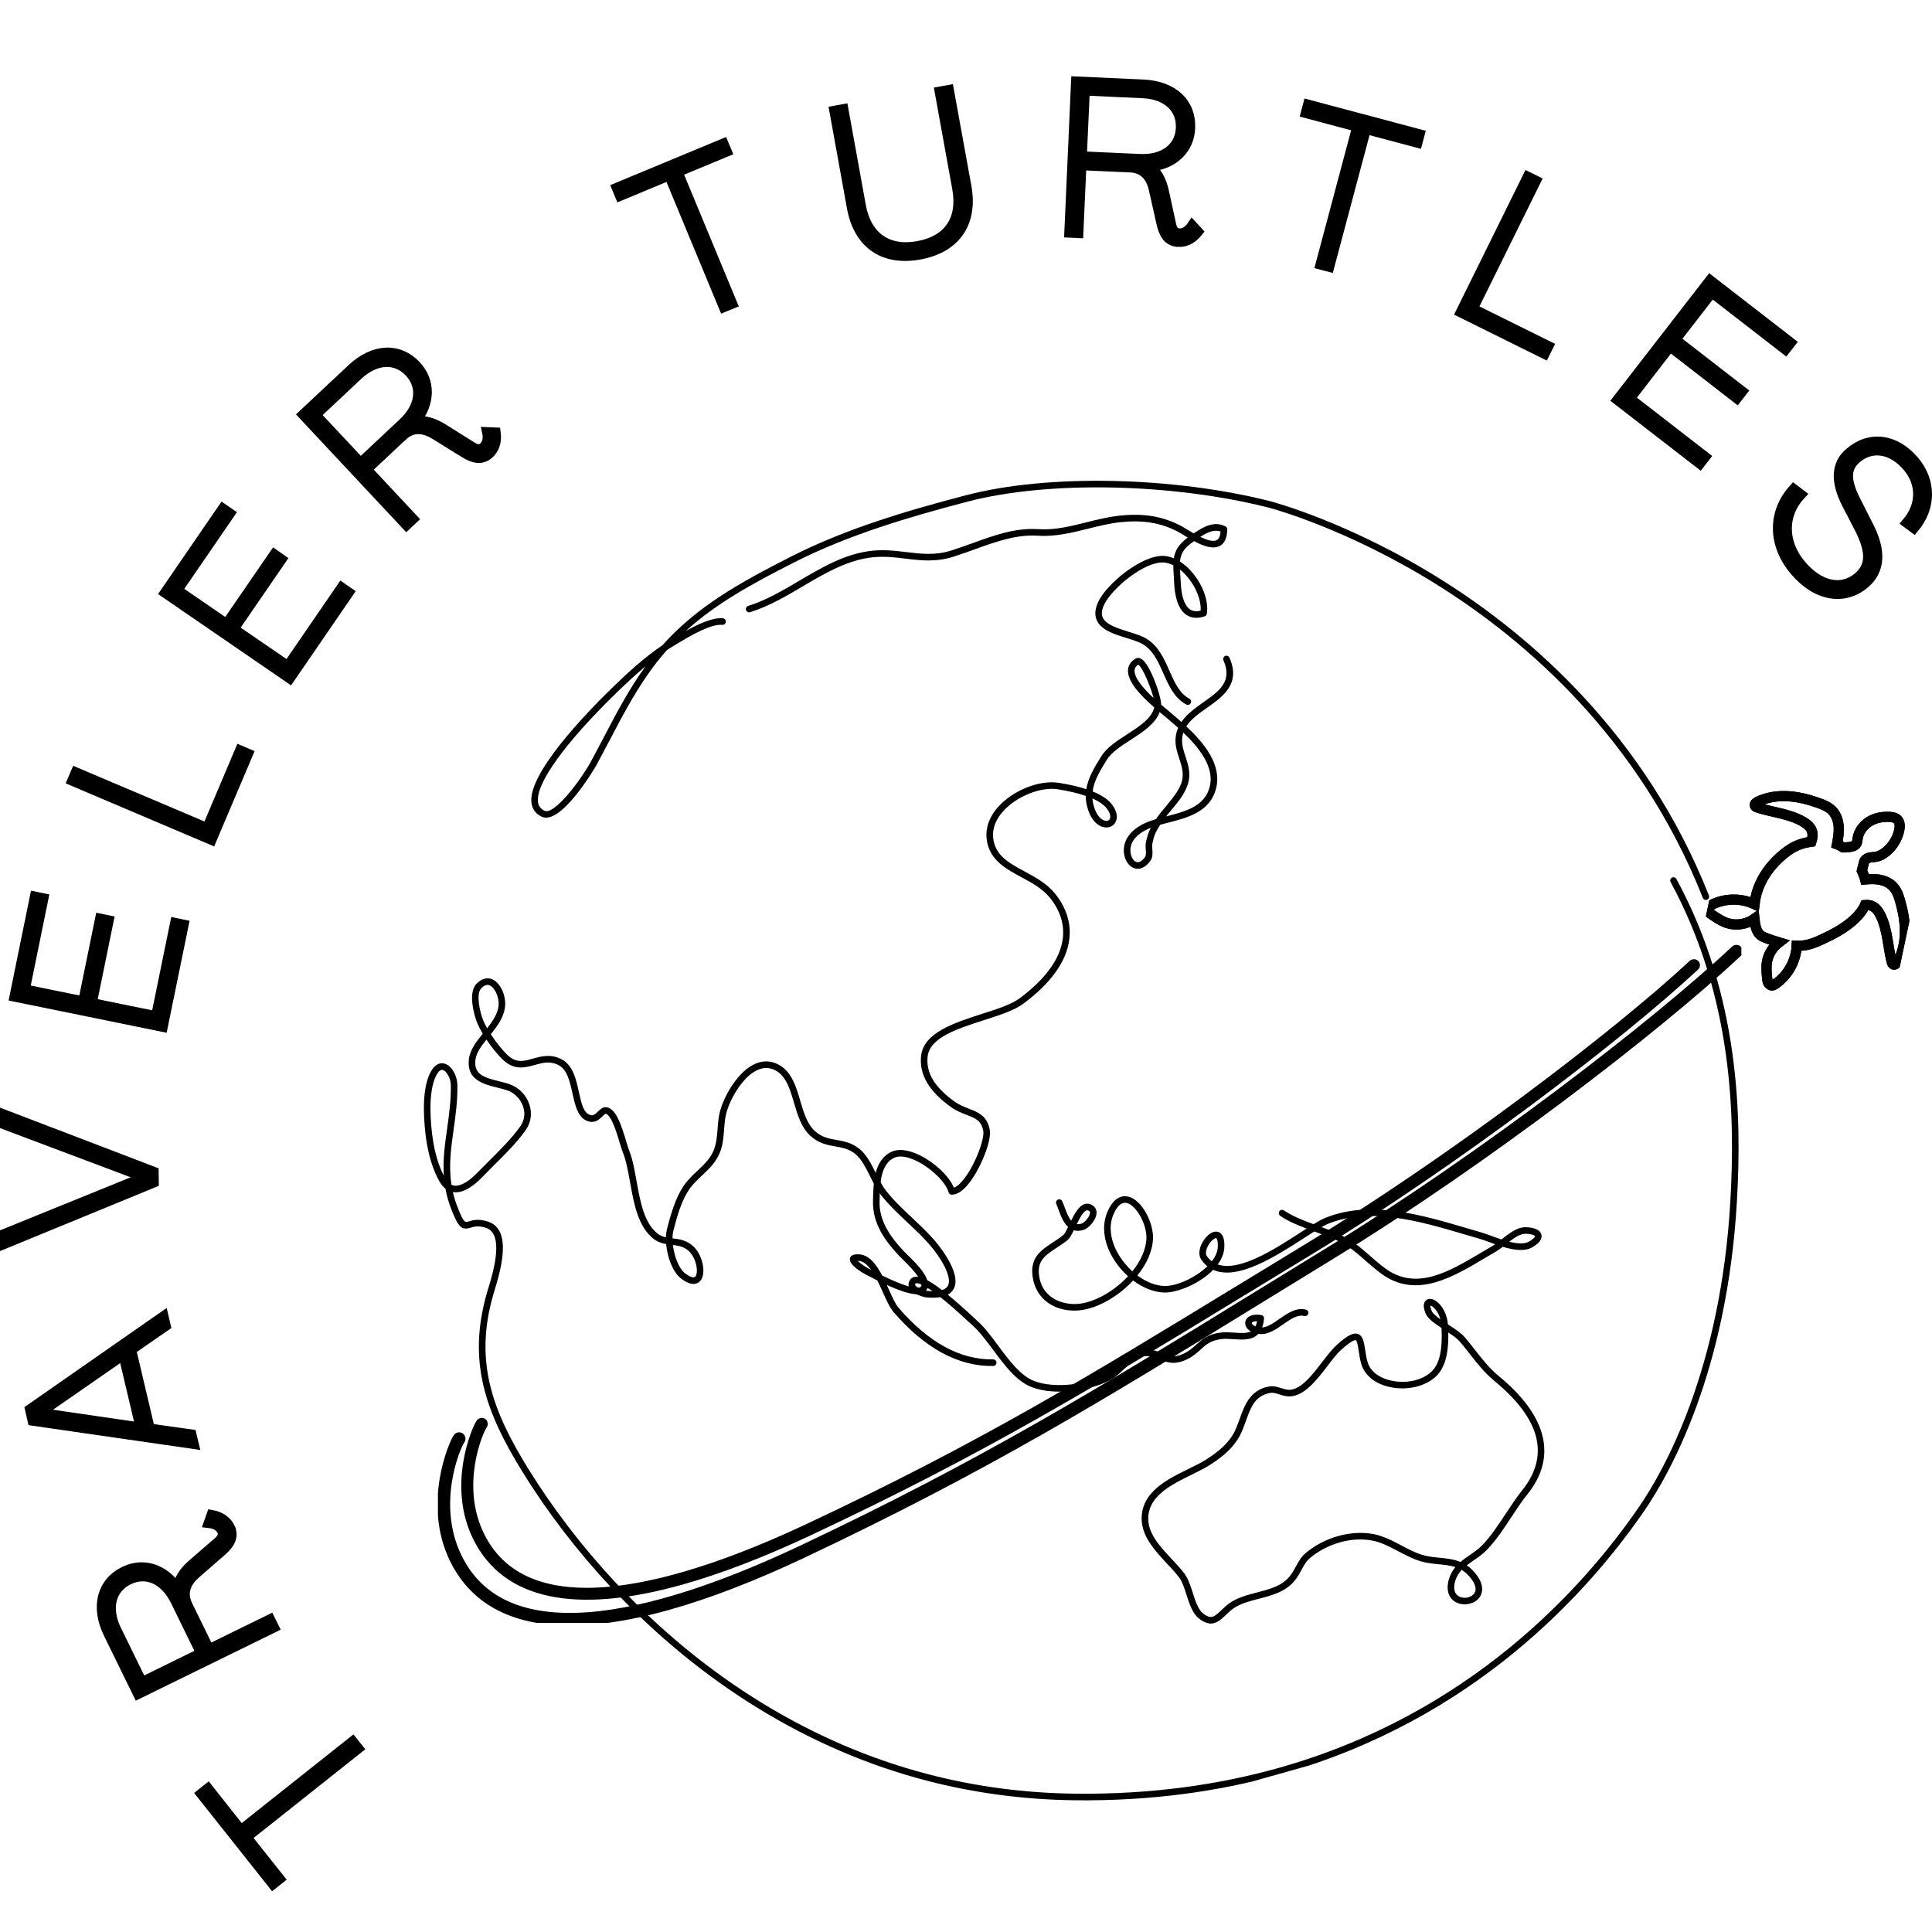
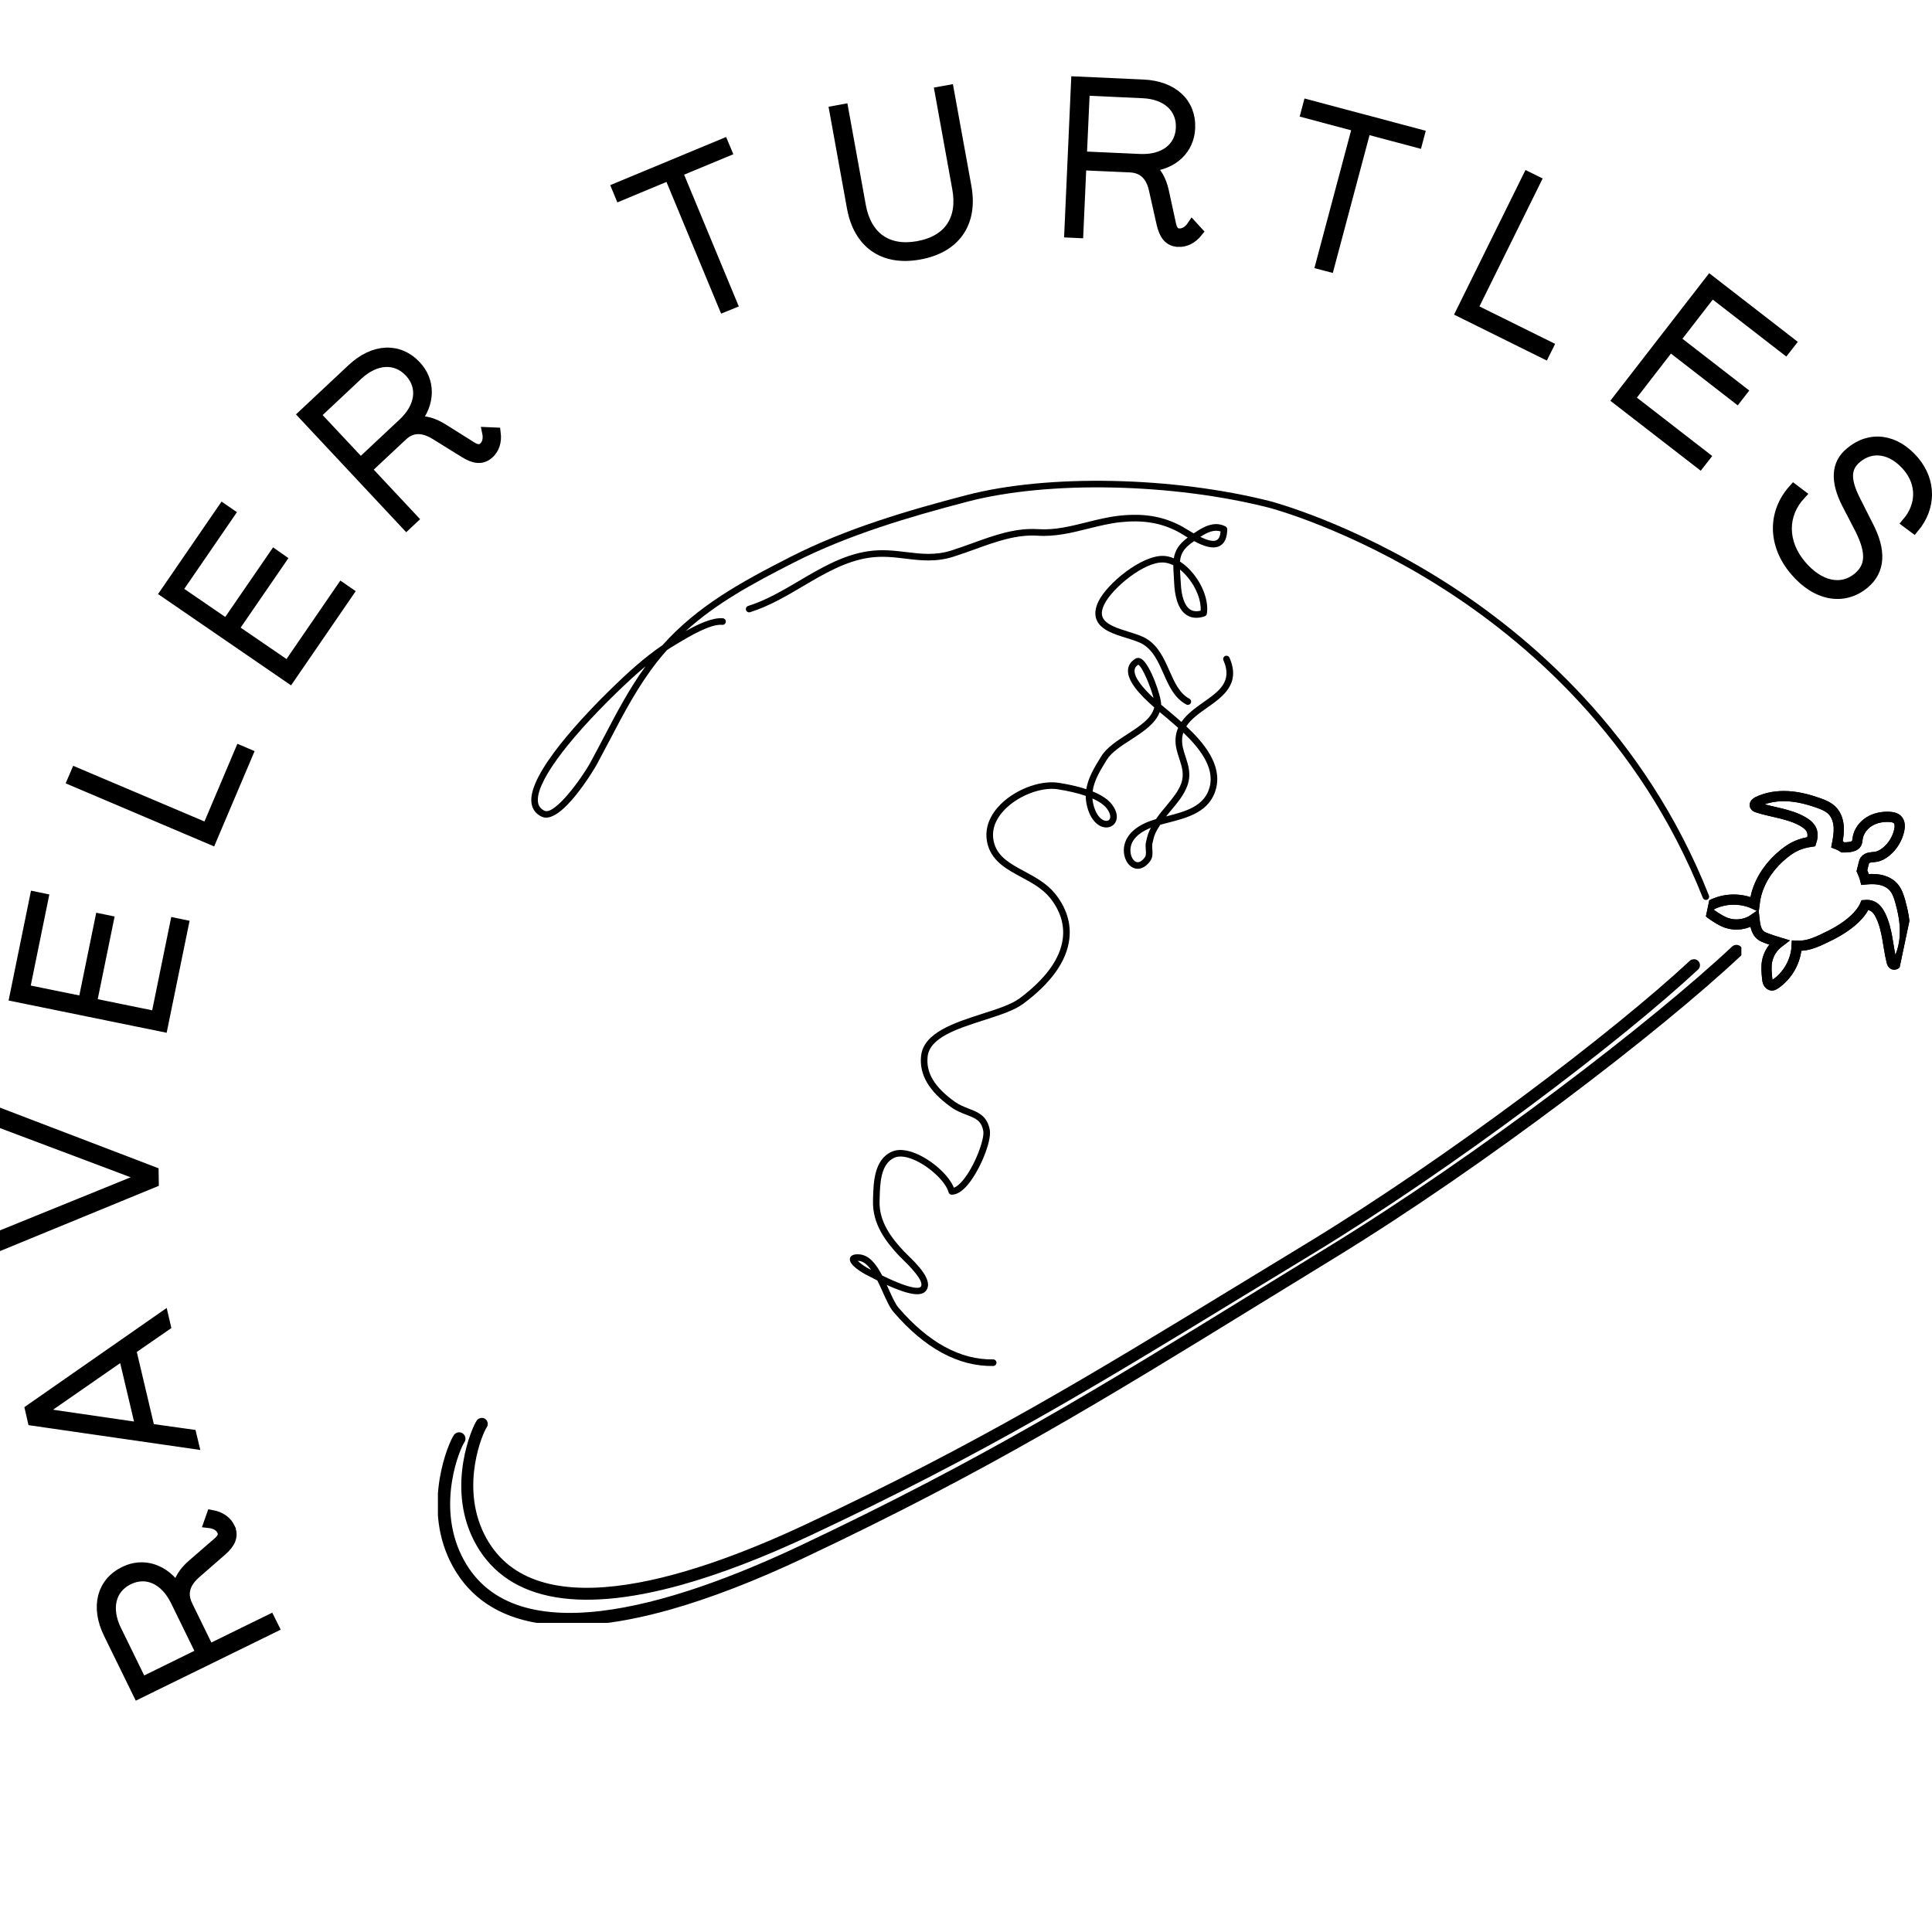
<svg xmlns="http://www.w3.org/2000/svg" xmlns:ns1="http://sodipodi.sourceforge.net/DTD/sodipodi-0.dtd" xmlns:ns2="http://www.inkscape.org/namespaces/inkscape" xmlns:xlink="http://www.w3.org/1999/xlink" width="375" height="375" preserveAspectRatio="xMidYMid" id="svg4" ns1:docname="logo_tortuga.svg" ns2:version="1.3.2 (091e20e, 2023-11-25, custom)" xml:space="preserve">
  <defs id="defs3">
    <clipPath id="d64d8dd597">
-       <path clip-rule="nonzero" d="m 221,252 h 79 v 64 h -79 z m 0,0" id="svg_2" />
-     </clipPath>
+       </clipPath>
    <clipPath id="89bd657714">
      <path clip-rule="nonzero" d="M 39.12,137.53 340.88,52.54 410.21,298.71 108.46,383.7 Z m 0,0" id="svg_3" />
    </clipPath>
    <clipPath id="bb8ca9c66e">
      <path clip-rule="nonzero" d="M 39.12,137.53 340.88,52.54 410.21,298.71 108.46,383.7 Z m 0,0" id="svg_4" />
    </clipPath>
    <clipPath id="5d37ec8789">
      <path clip-rule="nonzero" d="m 200,232 h 100 v 23 H 200 Z m 0,0" id="svg_5" />
    </clipPath>
    <clipPath id="fa5b1ab9a8">
      <path clip-rule="nonzero" d="M 39.12,137.53 340.88,52.54 410.21,298.71 108.46,383.7 Z m 0,0" id="svg_6" />
    </clipPath>
    <clipPath id="08ccb8e593">
-       <path clip-rule="nonzero" d="M 39.12,137.53 340.88,52.54 410.21,298.71 108.46,383.7 Z m 0,0" id="svg_7" />
-     </clipPath>
+       </clipPath>
    <clipPath id="d9df38920c">
      <path clip-rule="nonzero" d="m 103,93 h 229 v 82 H 103 Z m 0,0" id="svg_8" />
    </clipPath>
    <clipPath id="21836d4927">
      <path clip-rule="nonzero" d="M 39.12,137.53 340.88,52.54 410.21,298.71 108.46,383.7 Z m 0,0" id="svg_9" />
    </clipPath>
    <clipPath id="f18fa70621">
      <path clip-rule="nonzero" d="M 39.12,137.53 340.88,52.54 410.21,298.71 108.46,383.7 Z m 0,0" id="svg_10" />
    </clipPath>
    <clipPath id="4742854055">
      <path clip-rule="nonzero" d="m 144,99 h 95 v 38 h -95 z m 0,0" id="svg_11" />
    </clipPath>
    <clipPath id="a9a7fa33e9">
      <path clip-rule="nonzero" d="M 39.12,137.53 340.88,52.54 410.21,298.71 108.46,383.7 Z m 0,0" id="svg_12" />
    </clipPath>
    <clipPath id="1bf8105165">
      <path clip-rule="nonzero" d="m 164,127 h 76 v 139 h -76 z m 0,0" id="svg_14" />
    </clipPath>
    <clipPath id="284d1e2934">
      <path clip-rule="nonzero" d="M 39.12,137.53 340.88,52.54 410.21,298.71 108.46,383.7 Z m 0,0" id="svg_15" />
    </clipPath>
    <clipPath id="520e03f7fa">
      <path clip-rule="nonzero" d="M 82,170 H 338 V 350 H 82 Z m 0,0" id="svg_17" />
    </clipPath>
    <clipPath id="bab2a53ade">
      <path clip-rule="nonzero" d="M 39.12,137.53 340.88,52.54 410.21,298.71 108.46,383.7 Z m 0,0" id="svg_18" />
    </clipPath>
    <clipPath id="0e20381a78">
-       <path clip-rule="nonzero" d="M 39.12,137.53 340.88,52.54 410.21,298.71 108.46,383.7 Z m 0,0" id="svg_19" />
-     </clipPath>
+       </clipPath>
    <clipPath id="a4d021d080">
      <path clip-rule="nonzero" d="m 338,159 h 34 v 28 h -34 z m 0,0" id="svg_20" />
    </clipPath>
    <clipPath id="24e5eaf6af">
      <path clip-rule="nonzero" d="M 85,183 H 338 V 315 H 85 Z m 0,0" id="svg_23" />
    </clipPath>
    <clipPath id="c9820ab216">
      <path clip-rule="nonzero" d="M 39.12,137.53 340.88,52.54 410.21,298.71 108.46,383.7 Z m 0,0" id="svg_24" />
    </clipPath>
    <clipPath id="921afc83b8">
      <path clip-rule="nonzero" d="M 39.12,137.53 340.88,52.54 410.21,298.71 108.46,383.7 Z m 0,0" id="svg_25" />
    </clipPath>
    <symbol height="500" id="svg_122" preserveAspectRatio="xMidYMid" viewBox="0 0 375 375" width="500">
      <defs id="defs1" />
      <g clip-path="url(#svg_121)" id="g3">
        <path d="m 371.08,215.89 c -3.9,-19.1 -11.54,-37.26 -20.59,-54.53 -4.7,-8.96 -10.04,-18 -18.28,-23.89 -9.25,-6.6 -21.23,-8.44 -32.53,-7.36 -7.47,0.71 -14.75,2.59 -21.92,4.85 -2.45,-4.99 -5.68,-10.03 -9.24,-14.8 0.15,-4.5 0.31,-9 0.46,-13.51 0.08,-2.25 0.18,-4.56 1.03,-6.65 1.42,-3.46 4.74,-5.8 8.2,-7.24 3.45,-1.44 7.17,-2.17 10.64,-3.55 6.86,-2.74 12.5,-7.92 17.08,-13.71 9.78,-12.37 15.29,-28.07 15.41,-43.84 0.06,-7.09 -1.48,-15.09 -7.41,-18.97 -4.39,-2.87 -10.08,-2.71 -15.28,-1.94 -13.21,1.96 -26.14,7.32 -35.77,16.57 -9.64,9.26 -15.67,22.61 -14.66,35.94 0.23,2.98 0.78,6.06 -0.11,8.92 -1.49,4.82 -6.53,7.52 -11.26,9.25 -3.85,1.4 -7.82,2.49 -11.84,3.27 -4.08,-1.63 -8.29,-2.9 -12.43,-3.52 -0.2,-10.6 -0.58,-21.27 -3.27,-31.5 -2.88,-11 -8.72,-21.63 -18.09,-28.05 -8.35,-5.72 -18.67,-7.63 -28.7,-8.97 -19.31,-2.57 -38.98,-3.5 -58.24,-0.6 -19.26,2.91 -38.16,9.81 -53.56,21.75 -2.63,2.05 -5.41,5.47 -3.68,8.33 1.11,1.84 3.55,2.29 5.7,2.51 29.44,3.03 59.96,-0.95 88.16,8.04 7.77,2.47 15.64,6.24 20.07,13.09 3.93,6.07 4.48,13.3 3.69,20.63 -9.09,3.35 -17.9,7.54 -25.73,13.23 -7.5,5.46 -13.99,12.22 -19.88,19.4 -19.61,23.89 -33.04,53.41 -34.99,84.26 -0.41,6.56 -0.29,13.13 0.32,19.67 -27.5,-6.43 -57.95,0.63 -79.61,18.83 -1.5,1.25 -3,2.62 -3.68,4.45 -1.09,2.91 0.27,6.29 2.5,8.46 2.23,2.17 5.2,3.38 8.09,4.55 9.54,3.86 19.23,7.75 29.46,8.92 17.89,2.05 36.54,-5.01 48.74,-18.22 0.92,2.84 1.92,5.66 3.03,8.43 3.02,7.52 7.17,15.18 14.29,19.03 4.3,2.33 9.27,3.01 14.12,3.67 7.47,1 15.07,1.99 22.66,2.62 -9.48,10.91 -14.89,25.42 -14.39,39.9 0.36,10.29 3.47,20.27 6.55,30.1 0.94,2.97 1.91,6.02 3.9,8.43 1.98,2.4 5.24,4.02 8.23,3.16 1.87,-0.53 3.36,-1.92 4.72,-3.31 20.11,-20.45 29.54,-50.81 24.88,-79.09 5.96,-1.01 11.81,-2.6 17.47,-4.97 9.45,-3.96 17.91,-9.91 26.14,-16.02 19.82,-14.7 39.05,-30.82 52.93,-51.22 5.5,-8.08 10.14,-16.85 12.54,-26.33 0.2,-0.82 0.37,-1.63 0.53,-2.45 4.48,-1.38 9.08,-1.89 13.71,-0.83 7.94,1.81 14.19,7.91 19.18,14.36 18.13,23.42 24.88,53.47 37.85,80.09 0.95,1.94 2.21,4.09 4.32,4.5 3.27,0.64 5.53,-3.15 6.55,-6.33 5.91,-18.57 5.88,-38.71 1.99,-57.81 z m 0,0" fill="#000000" fill-rule="nonzero" id="path2" />
        <path d="m 371.08,215.89 c -3.9,-19.1 -11.54,-37.26 -20.59,-54.53 -4.7,-8.96 -10.04,-18 -18.28,-23.89 -9.25,-6.6 -21.23,-8.44 -32.53,-7.36 -7.47,0.71 -14.75,2.59 -21.92,4.85 -2.45,-4.99 -5.68,-10.03 -9.24,-14.8 0.15,-4.5 0.31,-9 0.46,-13.51 0.08,-2.25 0.18,-4.56 1.03,-6.65 1.42,-3.46 4.74,-5.8 8.2,-7.24 3.45,-1.44 7.17,-2.17 10.64,-3.55 6.86,-2.74 12.5,-7.92 17.08,-13.71 9.78,-12.37 15.29,-28.07 15.41,-43.84 0.06,-7.09 -1.48,-15.09 -7.41,-18.97 -4.39,-2.87 -10.08,-2.71 -15.28,-1.94 -13.21,1.96 -26.14,7.32 -35.77,16.57 -9.64,9.26 -15.67,22.61 -14.66,35.94 0.23,2.98 0.78,6.06 -0.11,8.92 -1.49,4.82 -6.53,7.52 -11.26,9.25 -3.85,1.4 -7.82,2.49 -11.84,3.27 -4.08,-1.63 -8.29,-2.9 -12.43,-3.52 -0.2,-10.6 -0.58,-21.27 -3.27,-31.5 -2.88,-11 -8.72,-21.63 -18.09,-28.05 -8.35,-5.72 -18.67,-7.63 -28.7,-8.97 -19.31,-2.57 -38.98,-3.5 -58.24,-0.6 -19.26,2.91 -38.16,9.81 -53.56,21.75 -2.63,2.05 -5.41,5.47 -3.68,8.33 1.11,1.84 3.55,2.29 5.7,2.51 29.44,3.03 59.96,-0.95 88.16,8.04 7.77,2.47 15.64,6.24 20.07,13.09 3.93,6.07 4.48,13.3 3.69,20.63 -9.09,3.35 -17.9,7.54 -25.73,13.23 -7.5,5.46 -13.99,12.22 -19.88,19.4 -19.61,23.89 -33.04,53.41 -34.99,84.26 -0.41,6.56 -0.29,13.13 0.32,19.67 -27.5,-6.43 -57.95,0.63 -79.61,18.83 -1.5,1.25 -3,2.62 -3.68,4.45 -1.09,2.91 0.27,6.29 2.5,8.46 2.23,2.17 5.2,3.38 8.09,4.55 9.54,3.86 19.23,7.75 29.46,8.92 17.89,2.05 36.54,-5.01 48.74,-18.22 0.92,2.84 1.92,5.66 3.03,8.43 3.02,7.52 7.17,15.18 14.29,19.03 4.3,2.33 9.27,3.01 14.12,3.67 7.47,1 15.07,1.99 22.66,2.62 -9.48,10.91 -14.89,25.42 -14.39,39.9 0.36,10.29 3.47,20.27 6.55,30.1 0.94,2.97 1.91,6.02 3.9,8.43 1.98,2.4 5.24,4.02 8.23,3.16 1.87,-0.53 3.36,-1.92 4.72,-3.31 20.11,-20.45 29.54,-50.81 24.88,-79.09 5.96,-1.01 11.81,-2.6 17.47,-4.97 9.45,-3.96 17.91,-9.91 26.14,-16.02 19.82,-14.7 39.05,-30.82 52.93,-51.22 5.5,-8.08 10.14,-16.85 12.54,-26.33 0.2,-0.82 0.37,-1.63 0.53,-2.45 4.48,-1.38 9.08,-1.89 13.71,-0.83 7.94,1.81 14.19,7.91 19.18,14.36 18.13,23.42 24.88,53.47 37.85,80.09 0.95,1.94 2.21,4.09 4.32,4.5 3.27,0.64 5.53,-3.15 6.55,-6.33 5.91,-18.57 5.88,-38.71 1.99,-57.81 z m 0,0" fill="#000000" fill-rule="nonzero" id="path3" />
      </g>
    </symbol>
  </defs>
  <g class="layer" id="g4">
    <title id="title3">Layer 1</title>
    <image width="455.157" height="438.708" preserveAspectRatio="none" id="image1" x="-32.328" y="-12.746" style="stroke:#000000;stroke-width:1.2;stroke-dasharray:none;stroke-opacity:1" />
    <path style="fill:#000000" id="path4" d="" />
    <g clip-path="url(#d64d8dd597)" id="svg_26">
      <g clip-path="url(#89bd657714)" id="svg_27">
        <g clip-path="url(#bb8ca9c66e)" id="svg_28">
-           <path d="m 277.63,253.4 c -0.01,0.13 0.01,0.44 0.25,1.04 0.19,0.48 0.88,1.06 1.7,1.64 -0.3,-1.1 -0.86,-1.9 -1.37,-2.34 -0.27,-0.23 -0.47,-0.31 -0.58,-0.34 z m -17.91,44.75 c 2.25,-0.63 4.58,-0.79 6.74,-0.41 1.97,0.35 3.79,1.31 5.54,2.23 1.31,0.69 2.66,1.4 4.02,1.82 1.07,0.34 2.22,0.45 3.34,0.56 1.39,0.14 2.8,0.28 4.12,0.83 0.58,-0.5 1.2,-0.93 1.82,-1.35 0.83,-0.57 1.69,-1.17 2.4,-1.9 1.69,-1.76 3.14,-3.97 4.55,-6.1 1.02,-1.55 2.07,-3.15 3.21,-4.57 5.38,-6.7 3.58,-13.83 -5.35,-21.18 -1.94,-1.6 -3.4,-3.45 -4.8,-5.26 -0.64,-0.81 -1.29,-1.64 -1.99,-2.45 -0.46,-0.54 -1.31,-1.14 -2.21,-1.74 0.05,2.45 -0.11,5.95 -1.99,8.11 -1.99,2.29 -5.9,3.29 -9.51,2.45 -2.86,-0.67 -4.84,-2.35 -5.43,-4.6 -0.23,-0.84 -0.35,-1.66 -0.46,-2.38 -0.12,-0.79 -0.3,-1.98 -0.57,-2.07 -0.09,-0.04 -0.65,-0.1 -2.83,1.86 -0.83,0.74 -1.72,1.9 -2.66,3.14 -1.89,2.46 -4.02,5.25 -6.58,5.81 -1.08,0.24 -1.98,-0.05 -2.77,-0.3 -0.65,-0.21 -1.21,-0.39 -1.82,-0.27 -2.92,0.55 -3.72,2.8 -4.66,5.42 -0.37,1.02 -0.74,2.08 -1.27,3.03 -1.11,2 -2.94,3.76 -5.79,5.56 -1.02,0.64 -2.23,1.23 -3.5,1.86 -3.82,1.88 -8.15,4 -8.39,8.16 -0.19,3.13 2.23,5.72 4.56,8.21 0.91,0.97 1.77,1.89 2.47,2.83 0.73,0.98 1.17,2.37 1.61,3.72 0.5,1.57 1.02,3.19 1.93,3.94 0.51,0.42 0.97,0.67 1.37,0.73 0.72,0.11 1.32,-0.42 2.24,-1.3 0.49,-0.47 1.05,-1.01 1.71,-1.45 1.55,-1.04 3.42,-1.53 5.24,-2 2.46,-0.64 4.78,-1.24 6.29,-3.09 0.53,-0.64 0.88,-1.29 1.22,-1.92 0.51,-0.95 1.03,-1.94 2.13,-2.81 1.79,-1.45 3.89,-2.5 6.07,-3.12 z m 23.99,6.56 c -0.55,0.6 -1,1.29 -1.26,2.18 -0.43,1.48 -0.14,2.55 0.82,3.02 0.97,0.47 2.31,0.18 2.87,-0.62 0.64,-0.89 0.13,-2.27 -1.38,-3.77 -0.33,-0.32 -0.68,-0.59 -1.05,-0.81 z m 1.65,6.54 c -0.86,0.24 -1.83,0.2 -2.65,-0.2 -1.53,-0.74 -2.09,-2.43 -1.48,-4.52 0.28,-0.95 0.72,-1.71 1.26,-2.36 -1.02,-0.33 -2.12,-0.44 -3.26,-0.55 -1.18,-0.12 -2.4,-0.24 -3.59,-0.61 -1.48,-0.46 -2.88,-1.2 -4.23,-1.91 -1.75,-0.92 -3.39,-1.79 -5.17,-2.1 -3.91,-0.7 -8.43,0.55 -11.79,3.26 -0.9,0.71 -1.32,1.51 -1.81,2.43 -0.37,0.68 -0.75,1.38 -1.35,2.12 -1.77,2.17 -4.41,2.85 -6.96,3.51 -1.79,0.47 -3.49,0.91 -4.85,1.82 -0.57,0.39 -1.06,0.86 -1.54,1.32 -0.95,0.91 -1.93,1.85 -3.32,1.64 -0.63,-0.1 -1.28,-0.43 -1.98,-1.01 -1.2,-0.98 -1.78,-2.79 -2.34,-4.53 -0.4,-1.25 -0.81,-2.54 -1.41,-3.35 -0.66,-0.88 -1.5,-1.77 -2.38,-2.72 -2.4,-2.57 -5.12,-5.48 -4.91,-9.16 0.29,-4.89 4.97,-7.2 9.1,-9.22 1.25,-0.62 2.43,-1.2 3.39,-1.8 2.66,-1.68 4.36,-3.29 5.36,-5.1 0.47,-0.86 0.84,-1.87 1.18,-2.84 0.94,-2.61 2,-5.56 5.63,-6.24 0.92,-0.18 1.73,0.08 2.44,0.31 0.7,0.22 1.36,0.43 2.11,0.26 2.09,-0.45 4.08,-3.05 5.83,-5.34 0.99,-1.28 1.91,-2.49 2.83,-3.31 2.05,-1.85 3.21,-2.44 4.11,-2.12 0.98,0.36 1.17,1.56 1.4,3.09 0.11,0.69 0.22,1.47 0.43,2.25 0.47,1.78 2.11,3.12 4.5,3.68 3.16,0.74 6.55,-0.1 8.25,-2.05 1.8,-2.06 1.73,-5.89 1.64,-8.13 -1.43,-0.94 -2.7,-1.86 -3.1,-2.85 -0.47,-1.15 -0.46,-1.98 0.02,-2.47 0.35,-0.35 0.89,-0.43 1.46,-0.21 1.26,0.49 2.64,2.32 2.86,4.82 0.03,0.02 0.06,0.04 0.09,0.06 1.27,0.83 2.47,1.61 3.16,2.42 0.72,0.83 1.38,1.68 2.02,2.5 1.43,1.82 2.78,3.55 4.6,5.05 9.45,7.78 11.37,15.72 5.54,22.97 -1.1,1.37 -2.14,2.95 -3.14,4.47 -1.43,2.18 -2.92,4.44 -4.7,6.29 -0.79,0.82 -1.7,1.45 -2.59,2.06 -0.45,0.31 -0.9,0.62 -1.32,0.95 0.33,0.22 0.65,0.48 0.96,0.79 2.84,2.82 2.01,4.72 1.53,5.41 -0.42,0.59 -1.08,1.01 -1.83,1.22" fill="#000000" fill-rule="nonzero" id="svg_29" />
-         </g>
+           </g>
      </g>
    </g>
    <g clip-path="url(#5d37ec8789)" id="svg_30">
      <g clip-path="url(#fa5b1ab9a8)" id="svg_31">
        <g clip-path="url(#08ccb8e593)" id="svg_32">
          <path d="m 209,237.6 c 0.27,0.04 0.59,0.01 0.95,-0.1 0.55,-0.17 1.61,-1.35 1.62,-2.11 0,-0.16 -0.02,-0.33 -0.39,-0.45 -0.68,-0.23 -1.55,1.36 -2.18,2.66 z m 9,-4.09 c -0.87,0.24 -1.5,1.3 -1.9,2.25 -1.01,2.4 -0.53,5.39 1.31,8.22 0.68,1.04 1.49,1.98 2.38,2.79 1.59,-1.98 2.66,-4.22 2.73,-6.42 0.09,-2.73 -1.99,-6.45 -3.84,-6.86 -0.25,-0.05 -0.47,-0.04 -0.68,0.02 z m 17.92,6.83 c -0.23,0.07 -0.63,0.32 -1.06,0.88 -0.62,0.8 -1.04,1.98 -0.62,2.58 0.29,0.41 0.62,0.75 0.97,1.02 0.68,-0.87 1.11,-1.8 1.16,-2.73 0.07,-1.32 -0.2,-1.72 -0.3,-1.76 -0.03,-0.01 -0.08,-0.01 -0.15,0.01 z m 57.02,0.68 c 1.5,0.37 2.94,0.5 3.88,-0.05 0.96,-0.57 1.13,-0.95 1.13,-1.02 -0.04,-0.12 -0.59,-0.47 -1.93,-0.48 -0.91,0 -2.02,0.74 -3.08,1.55 z m -36.43,-2.84 c 0.95,0.34 1.89,0.7 2.77,1.09 3.08,1.35 4.67,2.75 6.5,4.36 0.86,0.76 1.75,1.54 2.9,2.42 6.1,4.66 12.56,0.81 18.8,-2.91 0.75,-0.44 1.5,-0.89 2.23,-1.31 0.16,-0.09 0.33,-0.2 0.5,-0.32 -0.39,-0.14 -0.76,-0.28 -1.13,-0.42 -0.71,-0.25 -1.38,-0.5 -1.91,-0.65 -0.95,-0.27 -1.93,-0.56 -2.92,-0.85 -8.55,-2.53 -18.25,-5.39 -26.5,-2.04 -0.35,0.15 -0.77,0.36 -1.24,0.63 z m 22.06,10.72 c -3.54,1 -7.15,0.85 -10.67,-1.84 -1.18,-0.9 -2.13,-1.74 -2.97,-2.47 -1.82,-1.61 -3.26,-2.88 -6.16,-4.16 -1.08,-0.47 -2.25,-0.89 -3.48,-1.34 -0.06,-0.02 -0.12,-0.05 -0.18,-0.07 -0.63,0.39 -1.31,0.84 -2.02,1.3 -5.29,3.42 -12.87,8.32 -17.61,6.15 -2.6,2.67 -6.91,4.46 -9.46,4.41 -2,-0.04 -4.16,-0.9 -6.08,-2.34 -3.08,3.32 -7.45,5.72 -11.04,5.84 -4.25,0.14 -7.52,-2.17 -8.34,-5.88 -0.93,-4.24 1.37,-5.76 3.81,-7.36 0.67,-0.44 1.36,-0.89 2.03,-1.43 0.23,-0.18 0.58,-0.86 0.92,-1.56 -0.94,-0.85 -1.46,-2.27 -1.87,-3.38 -0.15,-0.39 -0.28,-0.76 -0.43,-1.09 -0.14,-0.32 0.01,-0.7 0.33,-0.84 0.32,-0.14 0.7,0 0.84,0.33 0.15,0.35 0.3,0.74 0.46,1.16 0.4,1.11 0.78,2.02 1.26,2.6 0.91,-1.86 2.04,-3.77 3.69,-3.2 0.8,0.28 1.26,0.89 1.24,1.68 -0.02,1.4 -1.54,3.01 -2.52,3.31 -0.73,0.23 -1.36,0.23 -1.9,0.07 -0.42,0.89 -0.79,1.57 -1.22,1.92 -0.72,0.57 -1.43,1.04 -2.13,1.5 -2.32,1.52 -4.01,2.63 -3.27,6.02 0.83,3.74 4.32,4.97 7.06,4.88 3.22,-0.11 7.25,-2.34 10.09,-5.39 -0.98,-0.87 -1.87,-1.9 -2.61,-3.04 -2.08,-3.19 -2.59,-6.62 -1.41,-9.41 1.31,-3.11 3.08,-3.23 4.02,-3.02 2.69,0.59 4.95,5.05 4.85,8.14 -0.09,2.49 -1.27,5 -3.03,7.18 1.69,1.26 3.55,2 5.27,2.04 2.35,0.04 6.04,-1.61 8.32,-3.83 -0.42,-0.34 -0.81,-0.75 -1.16,-1.25 -0.82,-1.17 -0.27,-2.89 0.65,-4.08 0.86,-1.12 1.86,-1.61 2.66,-1.31 0.84,0.31 1.22,1.32 1.13,3.02 -0.06,1.16 -0.54,2.26 -1.28,3.27 4.19,1.48 11.16,-3.02 16.03,-6.18 0.42,-0.27 0.82,-0.53 1.22,-0.79 -1.84,-0.69 -3.63,-1.45 -5.12,-2.47 -0.29,-0.2 -0.36,-0.59 -0.17,-0.88 0.2,-0.29 0.6,-0.37 0.89,-0.17 1.61,1.1 3.68,1.91 5.75,2.67 0.9,-0.55 1.68,-0.98 2.31,-1.23 8.66,-3.52 18.59,-0.6 27.34,1.98 0.99,0.3 1.96,0.58 2.91,0.85 0.57,0.17 1.27,0.42 2,0.69 0.59,0.22 1.25,0.46 1.91,0.67 1.43,-1.12 3.03,-2.37 4.59,-2.37 1.76,0 2.91,0.52 3.16,1.42 0.22,0.82 -0.36,1.65 -1.71,2.45 -1.54,0.91 -3.68,0.56 -5.78,-0.07 -0.47,0.36 -0.92,0.69 -1.34,0.93 -0.73,0.43 -1.47,0.86 -2.21,1.3 -3.04,1.82 -6.28,3.74 -9.57,4.67" fill="#000000" fill-rule="nonzero" id="svg_33" />
        </g>
      </g>
    </g>
    <g clip-path="url(#d9df38920c)" id="svg_34">
      <g clip-path="url(#21836d4927)" id="svg_35">
        <g clip-path="url(#f18fa70621)" id="svg_36">
          <path d="m 125.3,129.32 c -1.93,1.61 -3.76,3.33 -5.51,5.02 -10.17,9.87 -15.91,17.87 -15.36,21.39 0.11,0.74 0.52,1.27 1.24,1.63 1.96,0.96 7.23,-6.25 8.96,-9.42 0.86,-1.58 1.69,-3.17 2.53,-4.76 2.43,-4.66 4.95,-9.46 8.14,-13.86 z m 205.98,45.34 c -0.31,0.09 -0.64,-0.07 -0.76,-0.38 -12.28,-31.05 -34.49,-49.98 -50.97,-60.39 -17.87,-11.3 -33.03,-15.29 -33.18,-15.33 -18.82,-4.79 -42.88,-5.29 -58.5,-1.21 -11.24,2.94 -23.12,6.41 -33.83,11.86 -8.07,4.11 -15.02,7.89 -20.94,13.28 2.33,-1.31 5.18,-2.67 7.21,-2.48 0.35,0.03 0.6,0.35 0.57,0.69 -0.03,0.35 -0.34,0.61 -0.69,0.58 -2.26,-0.21 -6.31,2.2 -8.48,3.5 l -0.57,0.35 c -0.58,0.33 -1.14,0.69 -1.7,1.07 -0.64,0.71 -1.26,1.46 -1.87,2.23 -3.74,4.75 -6.56,10.13 -9.28,15.34 -0.84,1.59 -1.68,3.19 -2.54,4.78 -0.07,0.12 -6.84,11.83 -10.65,9.95 -1.1,-0.54 -1.75,-1.41 -1.93,-2.57 -0.89,-5.67 10.71,-17.62 15.73,-22.5 2.97,-2.88 6.17,-5.82 9.69,-8.2 6.79,-7.59 15.01,-12.13 24.86,-17.15 10.83,-5.51 22.78,-9.01 34.09,-11.96 15.81,-4.14 40.13,-3.64 59.15,1.2 0.15,0.05 15.47,4.07 33.51,15.47 16.64,10.51 39.09,29.63 51.5,61.02 0.13,0.33 -0.03,0.7 -0.36,0.83 -0.02,0.01 -0.04,0.01 -0.06,0.02" fill="#000000" fill-rule="nonzero" id="svg_37" />
        </g>
      </g>
    </g>
    <g clip-path="url(#4742854055)" id="svg_38">
      <g clip-path="url(#a9a7fa33e9)" id="svg_39">
        <g clip-path="url(#97093e6626)" id="svg_40">
          <path d="m 232.98,104.21 c 1.24,0.6 2.5,1.01 3.2,0.62 0.42,-0.24 0.67,-0.8 0.73,-1.67 -1.29,-0.45 -2.65,0.22 -3.93,1.05 z m -3.94,6.35 c 0.01,0.35 0.04,0.72 0.06,1.12 0.03,0.47 0.06,0.96 0.09,1.49 0.11,2.58 0.74,4.39 1.77,5.1 0.56,0.38 1.24,0.47 2.08,0.26 0.14,-1.91 -0.79,-4.37 -2.43,-6.39 -0.5,-0.61 -1.03,-1.14 -1.57,-1.58 z m 1.69,26.23 c -0.15,0.05 -0.32,0.03 -0.47,-0.05 -2.31,-1.22 -3.4,-3.66 -4.44,-6.02 -0.96,-2.17 -1.96,-4.42 -3.93,-5.64 -0.76,-0.47 -1.94,-0.84 -3.19,-1.23 -2.45,-0.76 -4.99,-1.55 -5.83,-3.49 -0.44,-1.02 -0.33,-2.23 0.32,-3.59 1.67,-3.49 8.44,-9.07 12.69,-8.87 0.64,0.03 1.3,0.19 1.96,0.47 0.22,-1.45 0.91,-2.71 2.7,-4.03 -0.29,-0.17 -0.56,-0.34 -0.83,-0.5 -0.49,-0.3 -0.91,-0.56 -1.22,-0.71 -3.3,-1.69 -6.71,-2.23 -11.06,-1.77 -2.09,0.23 -4.2,0.75 -6.23,1.26 -3.14,0.78 -6.38,1.59 -9.76,1.36 -4.17,-0.27 -8.11,1.15 -12.28,2.66 -1.35,0.48 -2.74,0.99 -4.15,1.43 -3.38,1.07 -6.37,0.71 -9.26,0.36 -2.24,-0.27 -4.55,-0.55 -7.09,-0.17 -4.59,0.68 -8.8,3.16 -12.86,5.56 -3.24,1.91 -6.6,3.88 -10.19,5 -0.33,0.13 -0.7,-0.08 -0.81,-0.41 -0.1,-0.34 0.09,-0.7 0.43,-0.8 3.45,-1.08 6.74,-3.02 9.92,-4.89 4.17,-2.46 8.48,-5 13.33,-5.72 2.7,-0.41 5.1,-0.12 7.43,0.16 2.88,0.35 5.6,0.68 8.72,-0.3 1.38,-0.44 2.76,-0.94 4.1,-1.42 4.3,-1.56 8.36,-3.02 12.79,-2.73 3.19,0.21 6.19,-0.54 9.37,-1.33 2.07,-0.52 4.22,-1.05 6.4,-1.29 4.62,-0.49 8.25,0.09 11.78,1.9 0.35,0.18 0.79,0.45 1.3,0.76 0.38,0.23 0.84,0.5 1.33,0.78 1.78,-1.21 3.93,-2.51 6.16,-1.35 0.22,0.11 0.35,0.33 0.35,0.57 -0.03,1.61 -0.5,2.69 -1.41,3.19 -1.35,0.75 -3.26,0.04 -5.03,-0.91 l -0.11,0.08 c -1.9,1.3 -2.5,2.37 -2.62,3.89 0.9,0.58 1.78,1.37 2.56,2.34 1.98,2.43 3.02,5.48 2.65,7.79 -0.04,0.23 -0.2,0.42 -0.43,0.5 -1.4,0.47 -2.61,0.36 -3.58,-0.31 -1.75,-1.21 -2.23,-3.98 -2.33,-6.09 -0.02,-0.52 -0.05,-1.01 -0.08,-1.47 -0.05,-0.73 -0.09,-1.4 -0.09,-2.04 -0.65,-0.33 -1.3,-0.51 -1.92,-0.54 -3.74,-0.19 -9.98,5.02 -11.48,8.14 -0.5,1.03 -0.6,1.86 -0.3,2.53 0.61,1.4 2.96,2.14 5.04,2.78 1.33,0.42 2.58,0.8 3.49,1.37 2.3,1.42 3.38,3.86 4.42,6.21 1,2.25 1.94,4.38 3.87,5.41 0.31,0.16 0.43,0.55 0.26,0.86 -0.08,0.16 -0.23,0.27 -0.39,0.31" fill="#000000" fill-rule="nonzero" id="svg_41" />
        </g>
      </g>
    </g>
    <g clip-path="url(#1bf8105165)" id="svg_42">
      <g clip-path="url(#284d1e2934)" id="svg_43">
        <g clip-path="url(#4840e63053)" id="svg_44">
          <path d="m 220.94,129.01 c -0.6,0.39 -0.7,0.81 -0.72,1.09 -0.11,1.49 1.82,3.64 3.68,5.38 -0.56,-2.21 -2.15,-5.98 -2.96,-6.47 z m -8.9,25.98 c 0.04,0.6 0.17,1.22 0.39,1.87 0.59,1.72 1.53,2.41 2.21,2.47 0.34,0.03 0.61,-0.09 0.75,-0.34 0.21,-0.35 0.17,-1.06 -0.52,-2.01 -0.55,-0.74 -1.5,-1.41 -2.83,-1.99 z m 14.3,3.48 c 0.01,-0.01 0.02,-0.01 0.03,-0.01 3.67,-0.94 7.47,-1.91 8.44,-5.76 0.96,-3.82 -2.07,-7.59 -5.13,-10.5 -0.13,0.39 -0.21,0.81 -0.23,1.25 -0.07,1.18 0.28,2.26 0.66,3.41 0.56,1.71 1.14,3.47 0.35,5.65 -0.63,1.76 -1.89,3.27 -3.12,4.73 -0.34,0.42 -0.68,0.83 -1,1.23 z m -2.96,2.2 c -1.31,0.51 -3.49,1.65 -3.9,3.68 -0.28,1.37 0.3,2.63 1.02,2.93 0.73,0.32 1.41,-0.45 1.75,-0.93 0.23,-0.32 0.18,-0.96 0.14,-1.51 -0.03,-0.46 -0.06,-0.88 0.02,-1.27 0.28,-1.36 0.51,-2.05 0.97,-2.9 z m -56.9,84.06 c 0.45,0.44 1.32,1.08 1.91,1.39 l 0.28,0.15 c 0.14,0.07 0.28,0.14 0.41,0.21 -0.7,-0.98 -1.5,-1.68 -2.39,-1.74 -0.08,-0.01 -0.15,-0.01 -0.21,-0.01 z m 26.47,20.38 c -0.05,0.02 -0.1,0.03 -0.16,0.03 -6.76,0.11 -13.27,-3.41 -19.36,-10.48 -0.73,-0.85 -1.38,-2.3 -2.07,-3.84 -0.33,-0.74 -0.69,-1.53 -1.07,-2.28 -0.7,-0.35 -1.43,-0.73 -2.22,-1.14 l -0.27,-0.15 c -0.03,-0.02 -3.19,-1.7 -2.82,-3.04 0.25,-0.84 1.41,-0.76 1.79,-0.74 1.96,0.13 3.33,1.94 4.46,4.11 6.3,3.07 7.34,2.37 7.49,2.18 0.84,-1.07 -2.46,-4.29 -3.54,-5.35 -0.28,-0.27 -0.5,-0.49 -0.65,-0.64 -2.58,-2.75 -5.21,-6.17 -5.08,-10.67 l 0.01,-0.53 c 0.08,-2.99 0.19,-7.5 3.64,-9.03 1.73,-0.76 3.85,-0.07 5.33,0.65 3.02,1.46 5.84,4.15 6.72,6.35 0.5,-0.18 1.08,-0.65 1.69,-1.37 2.39,-2.81 4.28,-8.12 4.02,-9.6 -0.36,-2.07 -1.51,-2.51 -3.25,-3.18 -0.94,-0.36 -2,-0.76 -3.03,-1.51 -4.28,-3.07 -6.18,-6.31 -5.8,-9.91 0.47,-4.53 6.49,-6.46 11.8,-8.17 2.93,-0.93 5.7,-1.82 7.31,-3.01 5.08,-3.79 7.91,-7.7 8.4,-11.63 0.34,-2.75 -0.53,-5.48 -2.51,-7.91 -1.46,-1.8 -3.54,-2.92 -5.55,-4 -2.69,-1.45 -5.46,-2.95 -6.43,-6.02 -0.8,-2.58 -0.17,-5.16 1.83,-7.48 2.86,-3.3 8.08,-5.41 11.89,-4.8 2.05,0.32 3.84,0.73 5.33,1.23 0.36,-2.25 1.6,-4.27 2.89,-6.36 1.06,-1.72 3.09,-3.03 5.05,-4.3 2.46,-1.59 4.78,-3.1 5.24,-5.22 -2.83,-2.47 -5.25,-5.11 -5.08,-7.3 0.04,-0.61 0.33,-1.49 1.44,-2.15 0.2,-0.12 0.63,-0.28 1.17,0.05 1.69,1.04 3.85,7.26 3.82,8.89 0.47,0.4 0.89,0.75 1.21,1.01 0.25,0.2 0.46,0.38 0.61,0.51 l 0.3,0.25 c 0.56,0.48 1.17,1 1.81,1.57 1.08,-1.56 2.74,-2.74 4.28,-3.83 3.05,-2.15 5.69,-4.01 3.88,-8.13 -0.14,-0.32 0,-0.69 0.33,-0.84 0.32,-0.14 0.69,0.01 0.84,0.33 2.23,5.07 -1.25,7.53 -4.31,9.69 -1.61,1.13 -3.16,2.23 -4.07,3.64 3.4,3.17 6.94,7.43 5.79,12.01 -1.15,4.59 -5.51,5.71 -9.37,6.7 -0.5,0.12 -1,0.25 -1.48,0.39 -0.93,1.48 -1.17,1.93 -1.54,3.73 -0.04,0.22 -0.02,0.57 0,0.93 0.06,0.77 0.12,1.64 -0.37,2.33 -0.94,1.34 -2.18,1.86 -3.3,1.37 -1.36,-0.58 -2.14,-2.5 -1.76,-4.35 0.54,-2.65 3.2,-4.05 4.74,-4.64 0.45,-0.17 0.92,-0.32 1.41,-0.47 0.58,-0.88 1.3,-1.74 1.99,-2.56 1.15,-1.38 2.34,-2.81 2.9,-4.35 0.63,-1.77 0.14,-3.25 -0.37,-4.82 -0.4,-1.21 -0.81,-2.46 -0.73,-3.88 0.05,-0.77 0.22,-1.47 0.51,-2.11 -0.71,-0.63 -1.4,-1.22 -2.01,-1.74 l -0.29,-0.25 c -0.16,-0.13 -0.36,-0.3 -0.6,-0.49 -0.23,-0.19 -0.46,-0.38 -0.69,-0.58 -0.82,2.28 -3.25,3.85 -5.6,5.38 -1.85,1.19 -3.76,2.43 -4.67,3.9 -1.3,2.11 -2.48,4.03 -2.74,6.13 1.8,0.73 3.07,1.6 3.81,2.61 0.91,1.24 1.13,2.47 0.61,3.39 -0.38,0.68 -1.14,1.06 -1.98,0.98 -1.4,-0.13 -2.63,-1.38 -3.3,-3.33 -0.33,-0.98 -0.48,-1.91 -0.48,-2.79 -1.48,-0.51 -3.29,-0.94 -5.42,-1.28 -3.36,-0.53 -8.17,1.43 -10.72,4.39 -1.19,1.36 -2.42,3.56 -1.58,6.26 0.81,2.58 3.24,3.89 5.81,5.28 2.12,1.14 4.32,2.32 5.94,4.31 2.2,2.71 3.17,5.77 2.78,8.87 -0.53,4.29 -3.53,8.49 -8.91,12.5 -1.77,1.32 -4.64,2.24 -7.67,3.21 -5.18,1.66 -10.54,3.38 -10.92,7.08 -0.34,3.15 1.34,5.92 5.27,8.75 0.91,0.64 1.84,1 2.74,1.35 1.76,0.68 3.57,1.37 4.06,4.15 0.38,2.16 -1.92,7.83 -4.31,10.65 -1.08,1.26 -2.11,1.9 -3.1,1.89 -0.28,0 -0.53,-0.2 -0.6,-0.48 -0.5,-1.9 -3.35,-4.68 -6.23,-6.08 -1.75,-0.84 -3.27,-1.07 -4.26,-0.63 -2.72,1.21 -2.81,5.08 -2.88,7.9 l -0.02,0.54 c -0.11,4.04 2.33,7.19 4.74,9.75 0.14,0.15 0.35,0.36 0.61,0.61 1.94,1.89 5.2,5.07 3.66,7.04 -0.91,1.17 -3.31,0.82 -7.61,-1.13 0.13,0.3 0.27,0.59 0.4,0.89 0.66,1.45 1.27,2.82 1.87,3.52 5.83,6.77 12.02,10.15 18.38,10.04 0.35,0 0.64,0.28 0.65,0.63 0,0.3 -0.19,0.55 -0.47,0.62" fill="#000000" fill-rule="nonzero" id="svg_45" />
        </g>
      </g>
    </g>
    <g clip-path="url(#520e03f7fa)" id="svg_46">
      <g clip-path="url(#bab2a53ade)" id="svg_47">
        <g clip-path="url(#0e20381a78)" id="svg_48">
          <path d="m 94.34,191.21 c -0.26,0.07 -0.59,0.26 -0.97,0.67 -1,1.07 -0.24,4.58 0.45,6.25 0.19,0.44 0.44,0.93 0.73,1.45 1.11,-1.41 2.11,-2.87 2.23,-4.5 0.11,-1.53 -0.73,-3.38 -1.73,-3.82 -0.11,-0.05 -0.35,-0.15 -0.71,-0.05 z m -8.7,16.47 c -0.34,0.1 -0.64,0.48 -0.84,0.84 -1.14,1.95 -1.27,5.14 -1.25,6.87 0.06,3.72 0.56,8.9 2.6,12.82 -0.21,-3.09 0.2,-6.04 0.63,-9.09 0.38,-2.7 0.77,-5.49 0.73,-8.51 -0.03,-1.4 -0.88,-2.75 -1.57,-2.93 -0.1,-0.03 -0.21,-0.03 -0.3,0 z m 44.97,33.97 c 0.26,2.15 1.12,4.54 2.34,5.48 0.37,0.28 1.58,1.16 2.02,0.64 0.63,-0.72 0.25,-3.47 -1.22,-4.89 -0.95,-0.91 -2.01,-1.09 -3.14,-1.23 z m 47.16,7.43 c -0.02,0.01 -0.04,0.02 -0.05,0.03 -0.14,0.18 -0.11,0.25 -0.09,0.3 0.22,0.53 1.74,1.1 2.39,1.16 0.31,0.02 0.64,0.04 0.97,0.04 -1.75,-1.23 -2.67,-1.57 -3.14,-1.54 -0.03,0 -0.05,0.01 -0.08,0.01 z m 65.6,7.44 c -0.19,0.05 -0.31,0.12 -0.36,0.19 -0.03,0.04 -0.06,0.09 -0.02,0.19 0.06,0.15 0.27,0.38 0.71,0.55 0.12,-0.27 0.23,-0.61 0.3,-1 -0.27,-0.01 -0.48,0.02 -0.63,0.07 z m 5.22,87.85 c -11.77,3.31 -25.03,5.23 -39.92,5.06 -9.86,-0.11 -19.58,-1.4 -28.89,-3.83 -22.61,-5.9 -43.74,-18.85 -61.12,-37.44 -6.62,-7.08 -12.43,-14.67 -17.29,-22.54 -7.07,-11.47 -10.69,-21.26 -6.88,-34.6 0.08,-0.26 0.17,-0.57 0.28,-0.92 0.95,-3.16 3.19,-10.58 -0.45,-11.78 -1.48,-0.48 -2.3,-0.23 -2.96,-0.03 -1.75,0.53 -2.38,-0.06 -3.72,-3.47 -0.56,-1.41 -0.94,-2.77 -1.18,-4.1 -0.43,-0.34 -0.81,-0.8 -1.15,-1.38 -2.4,-4.21 -2.97,-9.9 -3.03,-13.93 -0.03,-2.28 0.19,-5.43 1.42,-7.53 0.92,-1.59 2,-1.59 2.56,-1.44 1.48,0.39 2.5,2.46 2.52,4.15 0.04,3.12 -0.35,5.96 -0.74,8.71 -0.5,3.57 -0.98,7 -0.41,10.66 0.18,0.09 0.37,0.15 0.58,0.17 1.15,0.15 2.73,-0.74 4.43,-2.5 0.71,-0.73 1.46,-1.47 2.22,-2.23 2.2,-2.19 4.48,-4.45 6.13,-6.78 0.79,-1.12 0.99,-2.48 0.56,-3.8 -0.46,-1.46 -1.64,-2.68 -3.05,-3.17 -0.58,-0.2 -1.23,-0.36 -1.91,-0.53 -2.7,-0.67 -6.06,-1.49 -5.58,-5.54 0.22,-1.81 1.45,-3.41 2.69,-4.94 -0.43,-0.71 -0.79,-1.41 -1.05,-2.02 -0.48,-1.14 -1.92,-5.78 -0.22,-7.6 1.32,-1.42 2.53,-1.19 3.13,-0.93 1.66,0.73 2.62,3.21 2.49,5.08 -0.16,2.15 -1.44,3.9 -2.79,5.57 1.01,1.55 2.28,3.15 3.33,4.12 1.66,1.51 3.07,1.12 4.85,0.62 1.62,-0.45 3.46,-0.97 5.56,0.13 2.23,1.15 2.83,3.91 3.36,6.35 0.5,2.25 0.92,4.19 2.33,4.5 0.49,0.11 0.83,-0.19 1.35,-0.69 0.49,-0.48 1.1,-1.08 1.96,-0.8 1.61,0.53 2.55,3.24 3.52,6.48 0.21,0.72 0.4,1.35 0.55,1.73 0.71,1.74 1.09,3.86 1.49,6.1 0.72,3.99 1.46,8.11 4.08,10.16 0.49,0.39 1.04,0.6 1.62,0.72 0.01,-0.57 0.08,-1.09 0.19,-1.55 0.77,-3.03 1.69,-6.13 3.24,-8.43 0.79,-1.16 1.77,-2.07 2.71,-2.96 1.41,-1.33 2.75,-2.59 3.35,-4.56 0.34,-1.13 0.43,-2.3 0.53,-3.53 0.08,-1.09 0.17,-2.22 0.45,-3.34 0.74,-2.92 3.47,-7.92 6.98,-9.36 1.61,-0.66 3.2,-0.54 4.7,0.38 2.31,1.4 3.13,4.17 3.92,6.85 0.65,2.2 1.31,4.46 2.78,5.82 1.36,1.27 2.76,1.52 4.25,1.78 1.45,0.26 2.96,0.53 4.45,1.73 1.42,1.15 2.33,2.98 3.21,4.75 0.6,1.19 1.21,2.42 1.96,3.38 1.47,1.89 3.3,3.6 5.07,5.26 1.41,1.33 2.87,2.7 4.16,4.16 0.58,0.65 5.52,6.41 3.94,9.56 -0.26,0.5 -0.65,0.9 -1.19,1.19 1.41,1.15 3.04,2.59 4.93,4.34 0.31,0.29 0.53,0.5 0.64,0.6 1.51,1.31 2.85,3.11 4.26,5.02 2.1,2.82 4.26,5.73 6.87,6.77 4.21,1.69 11.34,0.56 14.67,-1.54 0.7,-0.44 1.34,-1.06 2.02,-1.71 1.38,-1.33 2.81,-2.7 4.97,-2.82 1.39,-0.08 2.39,0.35 3.29,0.73 1.19,0.51 2.14,0.92 3.91,0.16 1.18,-0.51 1.9,-1.15 2.66,-1.84 1.1,-0.99 2.23,-2.02 4.66,-2.34 0.91,-0.12 1.85,-0.05 2.76,0 1.39,0.1 2.45,0.14 3.19,-0.24 -0.47,-0.26 -0.81,-0.62 -0.98,-1.04 -0.21,-0.51 -0.13,-1.05 0.21,-1.47 0.51,-0.64 1.53,-0.87 2.8,-0.66 0.33,0.06 0.56,0.36 0.53,0.69 -0.06,0.68 -0.19,1.25 -0.37,1.72 1.07,-0.07 2.18,-0.84 3.35,-1.66 1.6,-1.11 3.25,-2.27 5.13,-1.81 0.35,0.08 0.56,0.42 0.47,0.77 -0.08,0.34 -0.42,0.55 -0.77,0.47 -1.32,-0.32 -2.67,0.62 -4.1,1.62 -1.46,1.02 -2.97,2.07 -4.66,1.87 -0.05,-0.01 -0.11,-0.01 -0.16,-0.02 -1.19,1.28 -3.09,1.15 -4.72,1.04 -0.85,-0.06 -1.73,-0.12 -2.51,-0.02 -2.04,0.27 -2.94,1.08 -3.98,2.03 -0.76,0.69 -1.63,1.47 -3,2.06 -2.27,0.97 -3.68,0.37 -4.93,-0.16 -0.83,-0.35 -1.62,-0.69 -2.71,-0.63 -1.68,0.09 -2.89,1.24 -4.16,2.47 -0.69,0.66 -1.41,1.35 -2.22,1.86 -3.66,2.31 -11.2,3.51 -15.82,1.66 -2.95,-1.18 -5.22,-4.24 -7.42,-7.2 -1.38,-1.85 -2.68,-3.6 -4.07,-4.82 -0.13,-0.11 -0.36,-0.33 -0.68,-0.62 -2.29,-2.13 -4.08,-3.68 -5.5,-4.8 -0.73,0.13 -1.61,0.15 -2.61,0.07 -0.61,-0.05 -2.91,-0.64 -3.46,-1.94 -0.22,-0.53 -0.12,-1.1 0.29,-1.6 0.17,-0.21 0.49,-0.46 1.03,-0.5 1.03,-0.07 2.66,0.76 5.06,2.59 0.53,-0.16 0.97,-0.43 1.18,-0.87 0.82,-1.62 -1.27,-5.32 -3.75,-8.13 -1.26,-1.43 -2.69,-2.77 -4.08,-4.08 -1.8,-1.69 -3.67,-3.44 -5.21,-5.4 -0.82,-1.06 -1.47,-2.35 -2.09,-3.6 -0.86,-1.72 -1.67,-3.35 -2.87,-4.33 -1.24,-1 -2.52,-1.23 -3.88,-1.46 -1.6,-0.29 -3.25,-0.58 -4.89,-2.11 -1.72,-1.6 -2.44,-4.03 -3.13,-6.39 -0.76,-2.56 -1.47,-4.98 -3.36,-6.12 -1.16,-0.7 -2.32,-0.8 -3.55,-0.29 -2.98,1.22 -5.53,5.71 -6.23,8.49 -0.26,1.01 -0.34,2.04 -0.42,3.13 -0.1,1.25 -0.19,2.53 -0.58,3.8 -0.7,2.3 -2.22,3.73 -3.7,5.12 -0.89,0.84 -1.81,1.71 -2.52,2.75 -1.45,2.13 -2.32,5.11 -3.06,8.02 -0.1,0.41 -0.15,0.9 -0.16,1.44 0.01,0 0.01,0 0.01,0 1.3,0.16 2.78,0.34 4.09,1.6 1.8,1.74 2.49,5.27 1.31,6.65 -0.48,0.54 -1.6,1.21 -3.77,-0.47 -1.6,-1.24 -2.64,-4.12 -2.87,-6.67 -0.83,-0.15 -1.66,-0.41 -2.45,-1.02 -3,-2.36 -3.79,-6.72 -4.55,-10.95 -0.39,-2.17 -0.76,-4.23 -1.41,-5.84 -0.18,-0.44 -0.37,-1.09 -0.6,-1.84 -0.55,-1.85 -1.58,-5.27 -2.68,-5.64 -0.13,-0.04 -0.44,0.26 -0.68,0.5 -0.56,0.55 -1.33,1.29 -2.52,1.03 -2.2,-0.5 -2.75,-3.03 -3.29,-5.48 -0.5,-2.27 -1.01,-4.61 -2.7,-5.49 -1.66,-0.86 -3.11,-0.46 -4.63,-0.03 -1.83,0.5 -3.89,1.08 -6.06,-0.91 -1.06,-0.98 -2.28,-2.49 -3.31,-4.02 -1.06,1.32 -1.98,2.6 -2.14,3.95 -0.33,2.73 1.52,3.39 4.61,4.15 0.69,0.17 1.4,0.34 2.03,0.57 1.81,0.63 3.25,2.12 3.85,3.98 0.55,1.71 0.29,3.47 -0.74,4.93 -1.71,2.42 -4.03,4.72 -6.28,6.94 -0.75,0.75 -1.49,1.49 -2.19,2.22 -1.41,1.45 -3.51,3.13 -5.51,2.88 -0.05,-0.01 -0.1,-0.02 -0.15,-0.02 0.22,0.97 0.53,1.96 0.93,2.98 1.18,3 1.41,2.93 2.16,2.71 0.74,-0.23 1.87,-0.57 3.73,0.04 4.82,1.59 2.42,9.54 1.27,13.36 -0.1,0.34 -0.2,0.64 -0.27,0.91 -3.69,12.88 -0.16,22.4 6.73,33.57 4.82,7.8 10.58,15.32 17.14,22.34 17.21,18.42 38.14,31.24 60.51,37.07 9.21,2.41 18.83,3.68 28.58,3.79 14.75,0.17 27.89,-1.73 39.55,-5.01 36.93,-10.4 58.92,-34.66 69.94,-50.71 4.7,-6.84 15.83,-26.34 17.7,-59.45 0.89,-15.7 0.65,-39.18 -11.6,-61.77 -0.17,-0.31 -0.06,-0.69 0.25,-0.86 0.32,-0.17 0.7,-0.05 0.87,0.26 12.41,22.87 12.65,46.59 11.75,62.44 -1.89,33.44 -13.16,53.17 -17.92,60.1 -11.13,16.21 -33.34,40.71 -70.63,51.22" fill="#000000" fill-rule="nonzero" id="svg_49" />
        </g>
      </g>
    </g>
    <g clip-path="url(#a4d021d080)" id="svg_50" />
    <g clip-path="url(#24e5eaf6af)" id="svg_54" style="stroke:#000000;stroke-width:1.2;stroke-dasharray:none;stroke-opacity:1">
      <g clip-path="url(#c9820ab216)" id="svg_55" style="stroke:#000000;stroke-width:1.2;stroke-dasharray:none;stroke-opacity:1">
        <g clip-path="url(#921afc83b8)" id="svg_56" style="stroke:#000000;stroke-width:1.2;stroke-dasharray:none;stroke-opacity:1">
          <path d="m 129.87,311.86 c -21.69,6.11 -36.02,3.07 -41.98,-9.12 -5.3,-10.85 -0.18,-22.67 0.71,-23.87 0.2,-0.28 0.6,-0.35 0.89,-0.14 0.28,0.21 0.34,0.61 0.14,0.9 -0.83,1.12 -5.62,12.24 -0.59,22.55 9.77,20.01 41.54,10.17 66.47,-1.6 35.53,-16.79 57.68,-30.41 88.33,-49.27 4.5,-2.76 9.17,-5.64 14.09,-8.65 29.37,-17.98 63.07,-43.86 78.67,-58.49 0.25,-0.24 0.66,-0.23 0.9,0.03 0.24,0.25 0.23,0.66 -0.03,0.9 -15.65,14.68 -49.43,40.63 -78.88,58.65 -4.91,3.01 -9.59,5.88 -14.08,8.64 -30.69,18.88 -52.86,32.52 -88.46,49.34 -9.64,4.56 -18.39,7.93 -26.18,10.13" fill="#000000" fill-rule="nonzero" id="svg_57" style="stroke:#000000;stroke-width:1.2;stroke-dasharray:none;stroke-opacity:1" />
        </g>
        <use x="0" y="0" xlink:href="#svg_56" id="use18" transform="matrix(0.949,0,0,0.941,8.944,13.6)" style="display:none;opacity:0.6;fill:#000000;fill-opacity:1;stroke:#b00c0c;stroke-width:0.318;stroke-dasharray:none;stroke-dashoffset:0;stroke-opacity:1" clip-path="none" ns2:label="use18" />
      </g>
    </g>
    <g fill="#000000" id="svg_58">
      <g id="svg_59" transform="translate(76.194,347.793)">
        <g id="svg_60">
-           <path d="m -6.69,-8.42 -1.06,-1.33 -21.69,17.22 -6.4,-8.1 -1.27,1.01 13.89,17.51 1.27,-1 -6.43,-8.09 z m 0,0" id="svg_61" style="stroke:#000000;stroke-width:2;stroke-dasharray:none;stroke-opacity:1" />
-         </g>
+           </g>
      </g>
    </g>
    <g fill="#000000" id="svg_62">
      <g id="svg_63" transform="translate(54.253,318.131)">
        <g id="svg_64">
          <path d="m -9.67,-21.66 c -0.56,-1.14 -1.67,-2.06 -3.5,-2.39 l -0.53,1.5 c 1.26,0.14 2.15,0.67 2.54,1.49 0.47,0.93 -0.01,1.67 -1.04,2.51 l -4.78,4.14 c -1.55,1.38 -2.61,2.93 -2.79,4.68 l -0.03,0.01 c -2.58,-3.91 -6.68,-5.16 -10.31,-3.37 -4.39,2.15 -5.58,6.87 -3.05,12.04 l 5.72,11.68 26.33,-12.9 -0.75,-1.51 -11.83,5.8 -4.17,-8.54 c -1.27,-2.59 -0.22,-4.65 1.72,-6.31 l 4.94,-4.31 c 1.54,-1.36 2.39,-2.77 1.53,-4.52 z m -5.52,24.41 -11.53,5.66 -4.97,-10.16 c -2.06,-4.2 -1.11,-8.08 2.39,-9.78 3.47,-1.7 7.08,-0.08 9.14,4.12 z m 0,0" id="svg_65" style="stroke:#000000;stroke-width:2;stroke-dasharray:none;stroke-opacity:1" />
        </g>
      </g>
    </g>
    <g fill="#000000" id="svg_66">
      <g id="svg_67" transform="translate(37.655,280.649)">
        <g id="svg_68">
          <path d="m -0.09,-0.41 -0.43,-1.79 -8.09,-1.13 -3.62,-15.34 6.71,-4.64 -0.42,-1.8 -25.86,18.02 0.5,2.17 z m -10.24,-3.12 -19.59,-2.86 -0.02,-0.06 16.25,-11.28 z m 0,0" id="svg_69" style="stroke:#000000;stroke-width:2;stroke-dasharray:none;stroke-opacity:1" />
        </g>
      </g>
    </g>
    <g fill="#000000" id="svg_70">
      <g id="svg_71" transform="translate(29.961,241.548)">
        <g id="svg_72">
          <path d="m -0.14,-12.05 -0.03,-2.04 -29.46,-11.27 0.02,1.84 27.66,10.41 v 0.08 l -27.39,11.12 0.03,1.85 z m 0,0" id="svg_73" style="stroke:#000000;stroke-width:2;stroke-dasharray:none;stroke-opacity:1" />
        </g>
      </g>
    </g>
    <g fill="#000000" id="svg_74">
      <g id="svg_75" transform="translate(31.068,201.748)">
        <g id="svg_76">
          <path d="m 0.5,-2.47 4.05,-19.78 -1.6,-0.33 -3.7,18.11 -12.53,-2.56 3.28,-16.05 -1.61,-0.33 -3.28,16.05 -11.39,-2.31 3.61,-17.69 -1.6,-0.33 -3.95,19.36 z m 0,0" id="svg_77" style="stroke:#000000;stroke-width:2;stroke-dasharray:none;stroke-opacity:1" />
        </g>
      </g>
    </g>
    <g fill="#000000" id="svg_78">
      <g id="svg_79" transform="translate(40.058,165.29)">
        <g id="svg_80">
          <path d="m 0.98,-2.31 7.07,-16.66 -1.5,-0.64 -6.39,15.08 -25.49,-10.81 -0.67,1.57 z m 0,0" id="svg_81" style="stroke:#000000;stroke-width:2;stroke-dasharray:none;stroke-opacity:1" />
        </g>
      </g>
    </g>
    <g fill="#000000" id="svg_82">
      <g id="svg_83" transform="translate(54.818,133.719)">
        <g id="svg_84">
          <path d="M 1.42,-2.08 12.84,-18.72 11.5,-19.64 1.05,-4.41 -9.5,-11.64 l 9.28,-13.5 -1.34,-0.94 -9.28,13.5 -9.6,-6.58 10.22,-14.89 -1.34,-0.92 -11.19,16.3 z m 0,0" id="svg_85" style="stroke:#000000;stroke-width:2;stroke-dasharray:none;stroke-opacity:1" />
        </g>
      </g>
    </g>
    <g fill="#000000" id="svg_86">
      <g id="svg_87" transform="translate(77.052,103.609)">
        <g id="svg_88">
          <path d="m 17.89,-15.59 c 0.92,-0.86 1.49,-2.19 1.25,-4.04 l -1.61,-0.07 c 0.27,1.26 0,2.26 -0.65,2.87 -0.75,0.72 -1.61,0.49 -2.71,-0.26 l -5.34,-3.35 c -1.78,-1.09 -3.58,-1.65 -5.3,-1.31 l -0.01,-0.03 c 2.98,-3.6 2.95,-7.88 0.18,-10.83 -3.34,-3.58 -8.2,-3.34 -12.4,0.59 l -9.49,8.89 20.03,21.41 1.24,-1.16 -9,-9.62 6.94,-6.5 c 2.09,-1.97 4.37,-1.55 6.53,-0.19 l 5.58,3.46 c 1.73,1.07 3.32,1.48 4.76,0.14 z m -24.95,1.87 -8.78,-9.37 8.25,-7.74 c 3.42,-3.19 7.39,-3.4 10.04,-0.56 2.66,2.83 2.16,6.75 -1.26,9.94 z m 0,0" id="svg_89" style="stroke:#000000;stroke-width:2;stroke-dasharray:none;stroke-opacity:1" />
        </g>
      </g>
    </g>
    <g fill="#000000" id="svg_90">
      <g id="svg_91" transform="translate(108.539,76.9)">
        <g id="svg_92" />
      </g>
    </g>
    <g fill="#000000" id="svg_93">
      <g id="svg_94" transform="translate(130.591,63.706)">
        <g id="svg_95">
-           <path d="m 9.92,-4.13 1.58,-0.64 -10.61,-25.57 9.55,-3.97 -0.63,-1.5 -20.65,8.58 0.62,1.5 9.53,-3.97 z m 0,0" id="svg_96" style="stroke:#000000;stroke-width:2;stroke-dasharray:none;stroke-opacity:1" />
+           <path d="m 9.92,-4.13 1.58,-0.64 -10.61,-25.57 9.55,-3.97 -0.63,-1.5 -20.65,8.58 0.62,1.5 9.53,-3.97 z " id="svg_96" style="stroke:#000000;stroke-width:2;stroke-dasharray:none;stroke-opacity:1" />
        </g>
      </g>
    </g>
    <g fill="#000000" id="svg_97">
      <g id="svg_98" transform="translate(165.152,50.745)">
        <g id="svg_99">
          <path d="m 13.31,-1.36 c 7,-1.27 10.36,-6.14 9.1,-13.12 L 19,-33.25 l -1.73,0.31 3.4,18.77 c 1.1,6 -1.65,10.14 -7.65,11.22 C 7.05,-1.86 3,-4.84 1.92,-10.77 l -3.4,-18.76 -1.69,0.31 3.4,18.77 c 1.27,6.98 6.1,10.37 13.08,9.09 z m 0,0" id="svg_100" style="stroke:#000000;stroke-width:2;stroke-dasharray:none;stroke-opacity:1" />
        </g>
      </g>
    </g>
    <g fill="#000000" id="svg_101">
      <g id="svg_102" transform="translate(205.063,45.015)">
        <g id="svg_103">
          <path d="m 23.64,1.91 c 1.27,0.06 2.61,-0.47 3.78,-1.93 L 26.34,-1.2 C 25.63,-0.14 24.72,0.36 23.83,0.33 22.8,0.28 22.38,-0.5 22.14,-1.81 L 20.8,-7.97 c -0.47,-2.03 -1.32,-3.7 -2.77,-4.7 v -0.03 c 4.67,-0.38 7.72,-3.39 7.89,-7.44 0.22,-4.88 -3.34,-8.19 -9.11,-8.44 L 3.83,-29.17 2.52,0.11 l 1.7,0.08 0.59,-13.16 9.49,0.42 c 2.87,0.14 4.18,2.05 4.68,4.55 l 1.44,6.41 c 0.46,1.98 1.28,3.42 3.22,3.5 z m -18.75,-16.55 0.58,-12.83 11.28,0.52 c 4.69,0.2 7.59,2.9 7.42,6.78 -0.17,3.87 -3.31,6.25 -8,6.04 z m 0,0" id="svg_104" style="stroke:#000000;stroke-width:2;stroke-dasharray:none;stroke-opacity:1" />
        </g>
      </g>
    </g>
    <g fill="#000000" id="svg_105">
      <g id="svg_106" transform="translate(245.958,48.56)">
        <g id="svg_107">
          <path d="m 10.39,2.77 1.64,0.43 7.13,-26.75 9.98,2.66 0.42,-1.58 -21.61,-5.75 -0.42,1.58 9.99,2.66 z m 0,0" id="svg_108" style="stroke:#000000;stroke-width:2;stroke-dasharray:none;stroke-opacity:1" />
        </g>
      </g>
    </g>
    <g fill="#000000" id="svg_109">
      <g id="svg_110" transform="translate(281.319,59.507)">
        <g id="svg_111">
          <path d="M 2.25,1.11 18.47,9.14 19.19,7.69 4.5,0.42 16.77,-24.41 15.23,-25.17 Z m 0,0" id="svg_112" style="stroke:#000000;stroke-width:2;stroke-dasharray:none;stroke-opacity:1" />
        </g>
      </g>
    </g>
    <g fill="#000000" id="svg_113">
      <g id="svg_114" transform="translate(311.988,76.058)">
        <g id="svg_115">
          <path d="m 1.98,1.55 15.97,12.36 1,-1.28 L 4.33,1.3 12.16,-8.83 25.13,1.22 l 1.01,-1.3 -12.97,-10.05 7.11,-9.18 14.28,11.06 1,-1.28 -15.62,-12.1 z m 0,0" id="svg_116" style="stroke:#000000;stroke-width:2;stroke-dasharray:none;stroke-opacity:1" />
        </g>
      </g>
    </g>
    <g fill="#000000" id="svg_117">
      <g id="svg_118" transform="translate(340.739,100.112)">
        <g id="svg_119">
          <path d="m 7.63,10.63 c 4.18,4.95 9.53,5.9 13.56,2.5 3,-2.55 3.23,-6.35 0.64,-11.27 l -2.44,-4.83 c -1.98,-3.92 -1.97,-6.34 0.2,-8.19 3.02,-2.56 6.96,-1.92 9.97,1.64 2.78,3.3 2.71,7.54 -0.15,10.88 l 1.34,1 c 3.33,-3.97 3.36,-9.03 0.05,-12.97 -3.67,-4.33 -8.55,-4.97 -12.41,-1.7 -2.72,2.22 -2.91,5.56 -0.61,10.03 l 2.49,4.81 c 2.26,4.49 2.17,7.3 -0.35,9.44 C 16.75,14.64 12.39,13.77 8.86,9.58 5.14,5.19 5.13,-0.23 8.77,-4.13 L 7.41,-5.16 C 3.28,-0.58 3.39,5.63 7.63,10.63 Z m 0,0" id="svg_120" style="stroke:#000000;stroke-width:2;stroke-dasharray:none;stroke-opacity:1" />
        </g>
      </g>
    </g>
    <use id="svg_123" transform="matrix(0.076,0.016,-0.016,0.076,565.867,68.319)" x="-2667.16" xlink:href="#svg_122" y="1650.74" style="fill:#000000;fill-opacity:0;stroke:#000000;stroke-width:19.074;stroke-dasharray:none;stroke-opacity:1" />
    <image height="0" id="svg_126" width="0" x="-345.7" y="-4.6" />
  </g>
</svg>